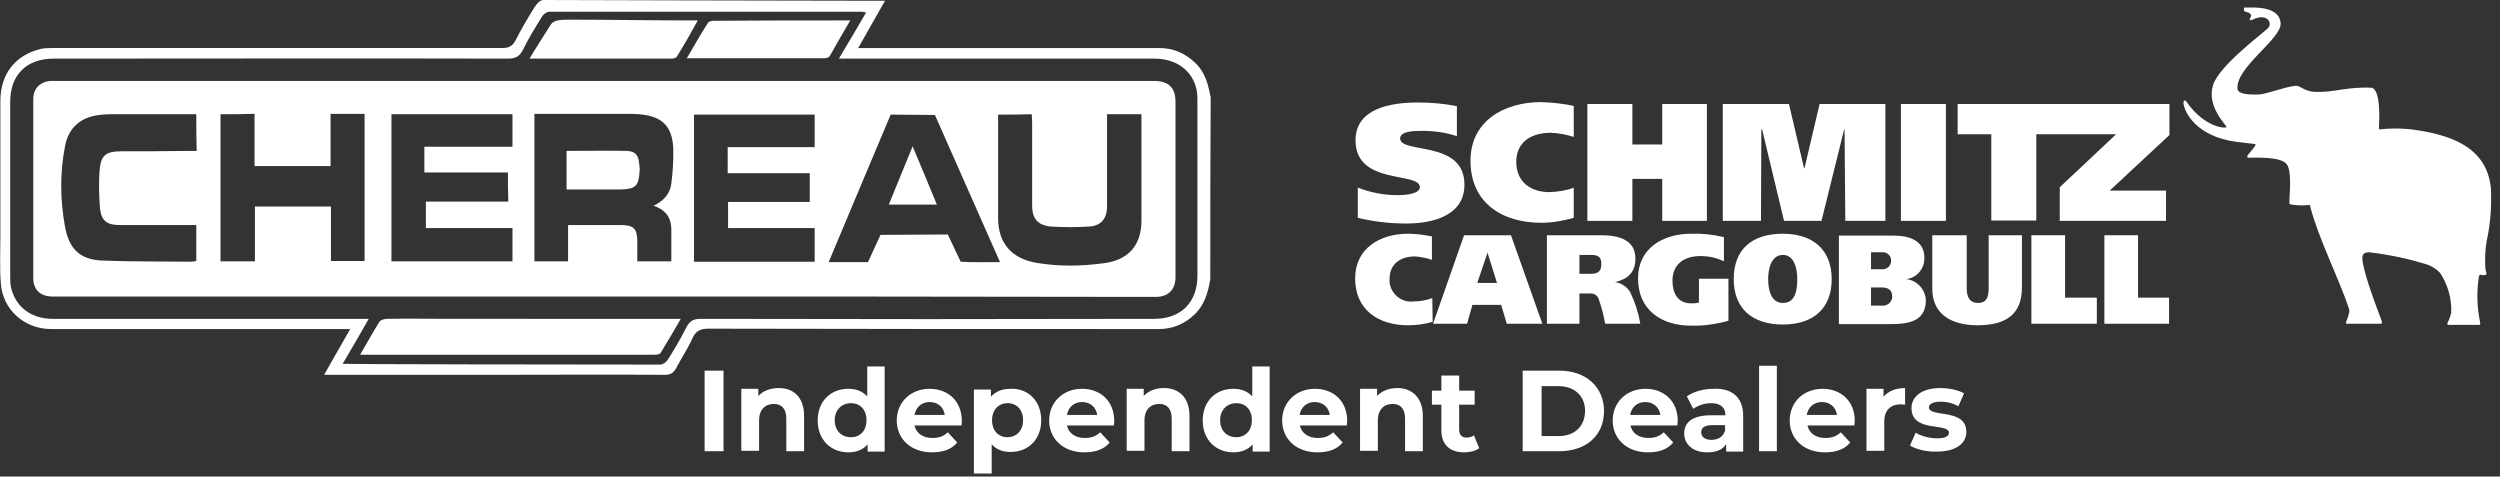
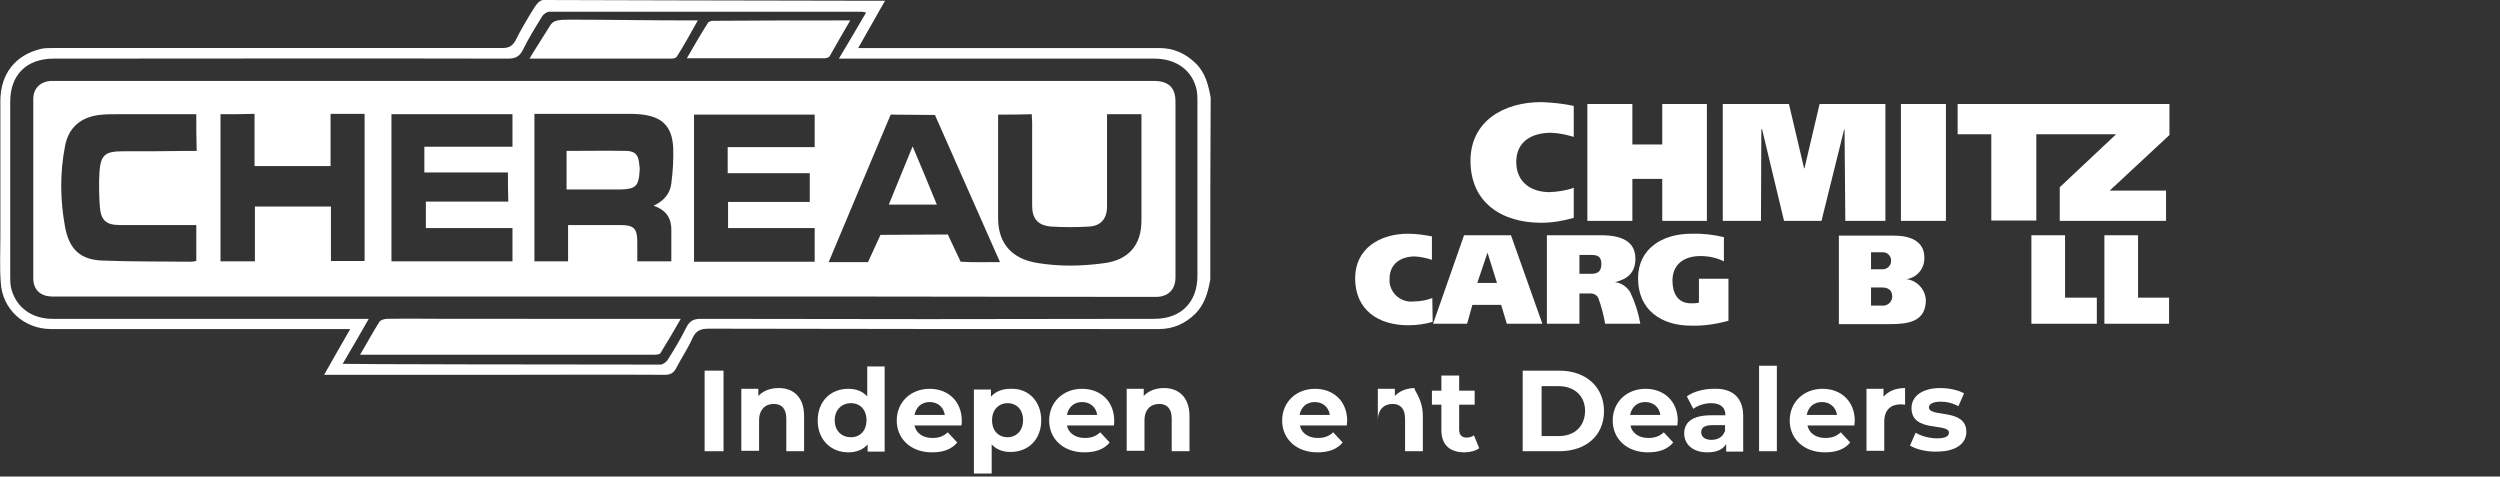
<svg xmlns="http://www.w3.org/2000/svg" version="1.1" id="Layer_1" x="0px" y="0px" viewBox="0 0 661 126" style="enable-background:new 0 0 661 126;" xml:space="preserve">
  <rect x="0" y="0" width="661" height="126" fill="#333333" stroke="none" />
  <style type="text/css">
	.st0{fill:#FFFFFF;}
	.st1{fill-rule:evenodd;clip-rule:evenodd;fill:#FFFFFF;}
</style>
  <path class="st0" d="M320,73.9c-0.6,3.4-1.5,6.6-4,9.1c-2.7,2.6-5.8,4-9.6,4c-39.7,0-79.3,0-119-0.1c-2.1,0-3.4,0.5-4.3,2.5  c-1.2,2.7-2.9,5.2-4.3,7.9c-0.7,1.3-1.5,1.8-3,1.8c-15.1-0.1-30.1,0-45.2,0H85.7C88,95,90.2,91.2,92.6,87H13.5  C6.4,87,0.6,81.8,0.2,74.7c-0.3-4-0.1-8.1-0.1-12.1V26.7c0-7.2,4-12.2,10.8-13.8c1-0.2,2-0.2,3.1-0.2h118.8c1.7,0,2.7-0.5,3.5-2  c1.4-2.8,3-5.5,4.6-8.1c0.6-1,1.5-2.4,2.6-2.6c4.5,0,64,0.2,87.8,0.2h2.7c-2.4,4.3-4.7,8.2-7.1,12.5h79.6c3.8,0,6.9,1.4,9.6,4  c2.6,2.5,3.4,5.8,4,9.1C320,41.9,320,57.9,320,73.9z M229,3.3c-0.6-0.1-0.9-0.2-1.2-0.2h-82.5c-0.7,0-1.6,0.6-2,1.3  c-1.8,2.9-3.6,5.8-5.1,8.9c-0.9,1.7-2,2.2-3.9,2.2c-40-0.1-80,0-120.1,0C7,15.5,2.7,19.8,2.7,26.9v46c0,1,0,2.1,0.2,3.1  c1.2,5.1,5.3,8.3,11,8.3h83.6c-2.4,4.2-4.6,8-6.9,11.9c0.5,0.1,56.3,0.2,84,0.2c0.6,0,1.5-0.6,1.9-1.2c1.8-2.8,3.5-5.7,5-8.7  c0.9-1.7,1.9-2.2,3.8-2.2c40,0.1,79.9,0.1,119.9,0c7.1,0,11.4-4.4,11.4-11.4v-46c0-1,0-2.1-0.2-3.1c-1.1-5.2-5.4-8.3-11.2-8.3h-83.4  C224.4,11.2,226.6,7.4,229,3.3L229,3.3z" />
  <path class="st0" d="M159.9,78.4H13.6c-2.9-0.1-4.8-1.8-4.8-4.8V26.2c0-2.8,1.8-4.6,4.6-4.8h292c3.6,0.1,5.4,1.8,5.4,5.5v46.6  c-0.1,3.1-1.9,4.9-5,5h-2.3C255.7,78.4,207.8,78.4,159.9,78.4z M172.8,54.4c2.8-1.3,4.4-3.3,4.7-5.9c0.4-3.1,0.6-6.3,0.5-9.4  c-0.3-5.9-3.1-8.4-9-8.9c-0.6,0-1.2-0.1-1.9-0.1h-25.8v39h8.9v-9.6H164c3.6,0,4.5,0.9,4.5,4.5v5.1h9v-8  C177.6,58,176.4,55.6,172.8,54.4L172.8,54.4z M58.3,30.2v38.9h9.1V54.6h20.1V69h8.9V30.1h-9v13.8H67.3V30.1  C64.2,30.2,61.3,30.2,58.3,30.2z M134.3,45.6h-22.1v-6.8h23.3v-8.6h-32v38.9h32v-8.8h-22.9v-7h21.8  C134.3,50.8,134.3,48.4,134.3,45.6L134.3,45.6z M183.5,30.3v38.9h31.9v-8.9h-22.9v-6.9h21.6v-7.6h-21.7v-6.9h23v-8.6L183.5,30.3  L183.5,30.3z M264.4,69.3l-17.2-38.9l-11.7-0.1c0,0-16.1,38.2-16.4,39h10.4l3.3-7.2l17.8-0.1l3.4,7.2  C256.9,69.4,261.2,69.3,264.4,69.3z M263.9,30.3v27.4c0,6.6,3.6,10.7,10.2,11.8c5.9,1,11.8,0.9,17.7,0.1c6.5-0.8,10-4.7,10-11.3  V32.2v-2h-9.1v24.4c0,3.2-1.6,5.1-4.7,5.3c-3.3,0.2-6.7,0.2-10.1,0c-3.5-0.3-5-2.1-5-5.5v-22c0-0.7-0.1-1.4-0.1-2.2  C269.8,30.3,266.9,30.3,263.9,30.3z M51.9,30.2H30.5c-1.4,0-2.9,0-4.3,0.2c-4.9,0.6-8.1,3.4-9,8.2c-1.4,7.1-1.3,14.3,0,21.4  c1.1,5.9,4,8.7,10,8.9c7.8,0.3,15.5,0.2,23.3,0.3c0.4,0,0.9-0.1,1.4-0.2v-9.5H31.7c-3.6,0-5-1.2-5.3-4.8c-0.2-3.1-0.3-6.1-0.1-9.2  c0.3-4.5,1.5-5.5,6.1-5.5c5.8,0,11.5,0,17.3-0.1H52C51.9,36.6,51.9,33.6,51.9,30.2z M95.2,93.8c1.9-3.2,3.4-6,5.1-8.7  c0.3-0.5,1.4-0.8,2.1-0.8c5.5-0.1,11,0,16.5,0H180c-1.9,3.3-3.6,6.2-5.4,9.1c-0.3,0.4-1.5,0.4-2.3,0.4H95.2z M184.5,5.4  c-1.9,3.4-3.6,6.5-5.5,9.5c-0.2,0.4-0.9,0.6-1.4,0.6H140c0.9-1.6,4.6-7.3,5.3-8.5c0.9-1.7,2.2-1.8,5.7-1.8c9.8,0,21.1,0.2,30.9,0.2  C181.9,5.4,184.5,5.4,184.5,5.4z M224.8,5.4c-2,3.4-3.7,6.4-5.4,9.4c-0.2,0.4-0.9,0.6-1.4,0.6h-36.4c1.8-3.1,3.7-6.4,5.6-9.4  c0.2-0.3,0.9-0.5,1.4-0.5C200.5,5.4,212.4,5.4,224.8,5.4z" />
  <path class="st0" d="M149.8,50.1V39.9c5.4,0,10.7-0.1,15.9,0c2.3,0.1,3.1,1.1,3.3,3.4c0.1,0.7,0.2,1.4,0.1,2c-0.2,3.9-1.1,4.7-5,4.8  C164.1,50.1,149.8,50.1,149.8,50.1z M247.7,54.1H235c2.1-5.1,4.1-10.1,6.3-15.4C243.6,44.1,245.6,49,247.7,54.1z" />
-   <path class="st1" d="M605.4,54c-0.4-0.4,0.8-7.6-0.6-10.3c-1.2-2.4-8.4-2-10.2-2c-0.3,0-0.6-0.2-0.4-0.5c0.2-0.4,1.6-1.9,2.1-2.7  c0.1-0.3,0-0.3,0-0.4l-5-0.6c-10.6-1.4-13.7-7.8-14-10.2c0-0.8,0.4-1,0.8-0.4c4.9,7,10.5,7.1,10.6,6.7s-5.3-5.3-3.6-11  c1.5-5.2,13.5-14,14.6-15.2c1.1-1.2,0-3.4-2.8-2.7c-1,0.2-1.6,0.8-2,0.6c-0.4-0.2,0.8-1.1,0-1.7c-0.8-0.6-1.1-0.3-1.4-0.6  s-0.3-1,0-1c1,0,1.9,0,2.9,0c3.1,0.1,6.5,1.1,6.6,4.2c0.2,4.1-12,11.7-11.4,17.3c0.2,1.5,3.1,1.5,5.3,1.5s7-2,9.9-2.3  c1.5-0.2,2.1,1.4,5.2,1.6c5.2,0.2,8.3-1.4,15.1-1.1c2.4,0.6,2,8.7,1.9,10.6c0,0.4,0,0.4,0.2,0.4c2.8-0.3,5.5-0.3,8.3,0  c9.9,1.3,20.1,4.4,21.1,15.7c0.2,4.6-0.1,9.2-1.1,13.7c-0.4,2.2-0.5,4.5-0.4,6.8c0,0.6,0.1,1.2,0.3,1.7c0,0.5,0,0.6-0.3,0.6  c-0.3,0.1-0.6,0.1-1,0c-0.2-0.1-0.6-0.2-0.7,0.6c-0.6,3.9-0.5,7.8,0.3,11.7c0.1,0.5,0.2,0.9-0.2,0.9h-8.1c-0.6,0-0.2-0.7,0-1.1  c0.3-0.7,0.5-1.3,0.7-2c0.2-3.8-0.9-7.5-2.9-10.6c-0.9-1-2-1.7-3.3-2.2c-5.1-1.6-10.3-2.7-15.5-3.3c-1,0-1.8,0.3-1.8,1.5  c0,2.9,3.1,11.3,4.8,15.8c0.4,1.1,0.7,1.6-0.1,1.6h-8.7c-0.5,0-0.3-0.5-0.2-0.7c0.8-2,0.9-2.7,0.6-3.5c-2.7-8-8.1-18.6-10.2-26.9  c0-0.3,0-0.3-0.4-0.3C608.6,54.4,607,54.3,605.4,54z" />
  <path class="st0" d="M399.5,62.2l8.3,23.4h-9.4l-1.5-5h-7.6l-1.4,5h-9l8.2-23.4L399.5,62.2z M395.8,74.8l-2.5-8l-2.7,8H395.8z" />
  <path class="st0" d="M500.8,62.3c4,0,8,1.3,8,5.8c0.1,2.9-2,5.4-4.8,5.7c2.8,0.3,5,2.6,5.2,5.5c0,5.8-4.7,6.4-9.6,6.4h-13.4V62.3  H500.8z M497.5,71.2c1.3,0.1,2.4-0.8,2.5-2c0-0.1,0-0.1,0-0.2c0.1-1.2-0.9-2.3-2.1-2.3c-0.1,0-0.3,0-0.4,0h-2.8v4.5L497.5,71.2z   M497.5,80.8c1.4,0.2,2.6-0.8,2.8-2.1c0-0.1,0-0.2,0-0.3c0-1.9-1.3-2.4-2.8-2.4h-2.8v4.8L497.5,80.8z" />
-   <path class="st0" d="M471.4,80.1c3.5,0,3.8-3.8,3.8-6.3c0-2.1-0.5-6.4-3.8-6.4c-3.3,0-3.9,4.2-3.9,6.4  C467.5,76.3,468.1,80.1,471.4,80.1L471.4,80.1z M471.4,61.8c8,0,12.9,4.3,12.9,12s-4.8,12-12.9,12c-8.1,0-13-4.2-13-12  S463.1,61.8,471.4,61.8L471.4,61.8z" />
  <path class="st0" d="M423.3,62.2c5.6,0,9.1,1.7,9.1,6.2c0,3.6-2,5.4-5.4,6.2c1.7,0.2,3.1,1.2,4,2.6c1.3,2.7,2.2,5.5,2.7,8.4h-9.3  c-0.4-2.3-1-4.6-1.8-6.8c-0.4-0.8-1.3-1.3-2.2-1.2h-2.8v8H409V62.2H423.3z M420.6,72.4c1.6,0,2.8-0.4,2.8-2.6s-1.2-2.4-2.9-2.4h-2.9  v5L420.6,72.4z" />
  <polygon class="st0" points="556.4,85.6 573.5,85.6 573.5,78.7 565.3,78.7 565.3,62.2 556.4,62.2 " />
  <path class="st0" d="M456.9,73.7h-7.7v6.3c-0.7,0.2-1.4,0.2-2.1,0.2c-3.6,0-4.9-2.8-4.9-6c0-4.2,2.9-6.5,7.4-6.5  c2.1,0,4.2,0.4,6.2,1.4v-6.4c-2.9-0.7-5.8-1-8.7-0.9c-7.5,0-14,3.9-14,11.8c0,8.4,6.2,12.5,14,12.5c3.3,0.1,6.7-0.4,9.9-1.3V73.7z" />
-   <path class="st0" d="M519.9,62.2h-9v14.2c0,6.9,5.4,9.6,11.9,9.6c7.1,0,11.8-2.5,11.8-10V62.2h-8.8v14c0,2.3-0.5,3.9-2.8,3.9  s-3-1.7-3-3.9V62.2z" />
  <polygon class="st0" points="537.1,85.6 554.4,85.6 554.4,78.7 546,78.7 546,62.2 537.1,62.2 " />
  <path class="st0" d="M378.7,78.8c-1.6,0.6-3.2,0.9-4.9,0.9c-3.2,0.4-6-1.9-6.4-5c0-0.3,0-0.6,0-1c0-3.9,2.9-5.9,6.7-5.9  c1.5,0.1,3,0.4,4.5,0.9v-6.2c-2.1-0.4-4.2-0.7-6.3-0.7c-7.5,0-14,3.9-14,11.8c0,8.4,6.2,12.4,14,12.4c2.2,0,4.4-0.3,6.5-0.9  L378.7,78.8z" />
  <path class="st0" d="M559.5,35.5l-14.9,14v8.9h28.1v-8h-14.9l15.8-14.7v-8.2h-56v8h8.9v22.8h11.9V35.5H559.5z" />
  <rect x="502.6" y="27.5" class="st0" width="11.9" height="30.9" />
  <polygon class="st0" points="455.5,58.4 465.6,58.4 465.7,34.2 465.9,34.2 471.7,58.4 481.6,58.4 487.6,34.2 487.7,34.2 487.9,58.4   498.5,58.4 498.5,27.5 481.1,27.5 477.1,44.5 477,44.5 473,27.5 455.5,27.5 " />
  <polygon class="st0" points="439.5,38.2 431.6,38.2 431.6,27.5 419.7,27.5 419.7,58.4 431.6,58.4 431.6,47.3 439.5,47.3 439.5,58.4   451.3,58.4 451.3,27.5 439.5,27.5 " />
  <path class="st0" d="M416.2,49.6c-2.1,0.8-4.3,1.1-6.5,1.2c-5,0-8.8-2.7-8.8-8s4-7.7,9.2-7.7c2.1,0.1,4.1,0.5,6,1.1V28  c-2.8-0.6-5.7-0.9-8.6-1c-10,0-18.7,5.1-18.7,15.5c0,11.1,8.3,16.4,18.7,16.4c2.9,0,5.8-0.5,8.6-1.3V49.6z" />
-   <path class="st0" d="M385.3,28.1c-3.4-0.7-6.9-1-10.4-1c-7.1,0-16.5,1.5-16.5,10c0,12,17,8.2,17,12.4c0,1.6-3.1,2.1-5.9,2.1  c-3.6,0-7.2-0.7-10.5-2v8c4.2,1,8.5,1.5,12.8,1.5c6.9,0,15.4-2,15.4-10.3c0-11.9-17-8-17-12.2c0-2,4-2,5.8-2c3.1,0,6.2,0.4,9.2,1.4  V28.1z" />
  <rect x="186.3" y="98" class="st0" width="5" height="21.3" />
  <path class="st0" d="M212.6,110v9.3h-4.7v-8.6c0-2.6-1.2-3.9-3.3-3.9c-2.2,0-3.9,1.4-3.9,4.4v8H196v-16.4h4.5v1.9  c1.3-1.4,3.2-2.1,5.4-2.1C209.8,102.6,212.6,105,212.6,110z" />
  <path class="st0" d="M229.3,104.8c-1.3-1.4-3-2-5-2c-4.6,0-8.1,3.2-8.1,8.4c0,5.1,3.5,8.4,8.1,8.4c2.1,0,3.9-0.7,5.1-2.1v1.9h4.5  V96.9h-4.6V104.8z M225,115.6c-2.5,0-4.3-1.7-4.3-4.5s1.9-4.5,4.3-4.5c2.4,0,4.1,1.7,4.1,4.5S227.4,115.6,225,115.6z" />
  <path class="st0" d="M254.3,111.3c0-5.3-3.7-8.5-8.5-8.5c-5,0-8.7,3.5-8.7,8.4c0,4.8,3.7,8.4,9.3,8.4c3,0,5.2-0.8,6.7-2.6l-2.5-2.7  c-1.2,1.1-2.4,1.5-4.1,1.5c-2.5,0-4.3-1.3-4.7-3.3h12.4C254.3,112.1,254.3,111.5,254.3,111.3z M241.8,109.7c0.4-2.1,1.9-3.4,4-3.4  c2.1,0,3.7,1.3,4,3.4H241.8z" />
  <path class="st0" d="M267.2,102.8c-2.2,0-4,0.7-5.2,2.1V103h-4.5v22.2h4.7v-7.7c1.3,1.4,3,2,5,2c4.6,0,8.1-3.2,8.1-8.4  C275.3,106,271.8,102.6,267.2,102.8z M266.4,115.6c-2.4,0-4.1-1.7-4.1-4.5s1.8-4.5,4.1-4.5c2.4,0,4.1,1.7,4.1,4.5  S268.7,115.6,266.4,115.6z" />
  <path class="st0" d="M294.6,111.3c0-5.3-3.7-8.5-8.5-8.5c-5,0-8.7,3.5-8.7,8.4c0,4.8,3.7,8.4,9.3,8.4c3,0,5.2-0.8,6.7-2.6l-2.5-2.7  c-1.2,1.1-2.4,1.5-4.1,1.5c-2.5,0-4.3-1.3-4.7-3.3h12.4C294.6,112.1,294.6,111.5,294.6,111.3z M282.1,109.7c0.4-2.1,1.9-3.4,4-3.4  c2.1,0,3.7,1.3,4,3.4H282.1z" />
  <path class="st0" d="M314.5,110v9.3h-4.7v-8.6c0-2.6-1.2-3.9-3.3-3.9c-2.2,0-3.9,1.4-3.9,4.4v8h-4.7v-16.4h4.5v1.9  c1.3-1.4,3.2-2.1,5.4-2.1C311.6,102.6,314.5,105,314.5,110z" />
-   <path class="st0" d="M335.7,96.9h-4.6v7.9c-1.3-1.4-3-2-5-2c-4.6,0-8.1,3.2-8.1,8.4c0,5.1,3.5,8.4,8.1,8.4c2.1,0,3.9-0.7,5.1-2.1  v1.9h4.5V96.7L335.7,96.9z M326.9,115.6c-2.5,0-4.3-1.7-4.3-4.5s1.9-4.5,4.3-4.5s4.1,1.7,4.1,4.5S329.2,115.6,326.9,115.6z" />
  <path class="st0" d="M356.2,111.3c0-5.3-3.7-8.5-8.5-8.5c-5,0-8.7,3.5-8.7,8.4c0,4.8,3.7,8.4,9.3,8.4c3,0,5.2-0.8,6.7-2.6l-2.5-2.7  c-1.2,1.1-2.4,1.5-4.1,1.5c-2.5,0-4.3-1.3-4.7-3.3h12.4C356.1,112.1,356.2,111.5,356.2,111.3z M343.6,109.7c0.4-2.1,1.9-3.4,4-3.4  c2.1,0,3.7,1.3,4,3.4H343.6z" />
-   <path class="st0" d="M376.2,110v9.3h-4.7v-8.6c0-2.6-1.2-3.9-3.3-3.9c-2.2,0-3.9,1.4-3.9,4.4v8h-4.7v-16.4h4.5v1.9  c1.3-1.4,3.2-2.1,5.4-2.1C373.2,102.6,376.2,105,376.2,110z" />
+   <path class="st0" d="M376.2,110v9.3h-4.7v-8.6c0-2.6-1.2-3.9-3.3-3.9c-2.2,0-3.9,1.4-3.9,4.4v8v-16.4h4.5v1.9  c1.3-1.4,3.2-2.1,5.4-2.1C373.2,102.6,376.2,105,376.2,110z" />
  <path class="st0" d="M391.1,118.5c-0.9,0.7-2.4,1.1-3.9,1.1c-3.9,0-6.1-2-6.1-5.9v-6.7h-2.5v-3.7h2.5v-4h4.7v4h4.1v3.7h-4.1v6.6  c0,1.4,0.7,2.1,2,2.1c0.7,0,1.4-0.2,1.9-0.6L391.1,118.5z" />
  <path class="st0" d="M412.3,98h-9.7v21.3h9.7c7,0,11.8-4.1,11.8-10.6C424.1,102.3,419.3,98,412.3,98z M412.1,115.3h-4.5v-13.2h4.5  c4.1,0,7,2.5,7,6.6C419,112.8,416.3,115.3,412.1,115.3z" />
  <path class="st0" d="M443.6,111.3c0-5.3-3.7-8.5-8.5-8.5c-5,0-8.7,3.5-8.7,8.4c0,4.8,3.7,8.4,9.3,8.4c3,0,5.2-0.8,6.7-2.6l-2.5-2.7  c-1.2,1.1-2.4,1.5-4.1,1.5c-2.5,0-4.3-1.3-4.7-3.3h12.4C443.5,112.1,443.6,111.5,443.6,111.3z M431,109.7c0.4-2.1,1.9-3.4,4-3.4  c2.1,0,3.7,1.3,4,3.4H431z" />
  <path class="st0" d="M453.1,102.8c-2.6,0-5.3,0.7-7.1,2l1.7,3.3c1.2-0.9,3-1.5,4.7-1.5c2.6,0,3.8,1.2,3.8,3.2h-3.8  c-5.1,0-7.1,2-7.1,4.8s2.2,5,6.1,5c2.4,0,4.1-0.7,5-2.2v2h4.5V110C460.9,105,457.9,102.6,453.1,102.8z M456,114.1  c-0.5,1.5-1.9,2.2-3.5,2.2c-1.7,0-2.7-0.8-2.7-2c0-1.1,0.7-1.9,3-1.9h3.3V114.1z" />
  <rect x="465.1" y="96.7" class="st0" width="4.7" height="22.6" />
  <path class="st0" d="M490.4,111.3c0-5.3-3.7-8.5-8.5-8.5c-5,0-8.7,3.5-8.7,8.4c0,4.8,3.7,8.4,9.3,8.4c3,0,5.2-0.8,6.7-2.6l-2.5-2.7  c-1.2,1.1-2.4,1.5-4.1,1.5c-2.5,0-4.3-1.3-4.7-3.3h12.4C490.3,112.1,490.4,111.5,490.4,111.3z M477.7,109.7c0.4-2.1,1.9-3.4,4-3.4  s3.7,1.3,4,3.4H477.7z" />
  <path class="st0" d="M503.7,102.6v4.4c-0.4,0-0.7-0.1-1.1-0.1c-2.6,0-4.4,1.4-4.4,4.6v7.7h-4.7v-16.4h4.5v2.1  C499.2,103.5,501.1,102.6,503.7,102.6L503.7,102.6z" />
  <path class="st0" d="M505,117.8l1.5-3.4c1.4,0.9,3.7,1.5,5.7,1.5c2.2,0,3.1-0.6,3.1-1.5c0-2.7-9.9,0.1-9.9-6.5  c0-3.1,2.8-5.3,7.6-5.3c2.2,0,4.7,0.5,6.3,1.4l-1.5,3.4c-1.7-0.9-3.2-1.2-4.7-1.2c-2.1,0-3.1,0.7-3.1,1.5c0,2.8,9.9,0.1,9.9,6.5  c0,3.1-2.8,5.2-7.8,5.2C509.4,119.5,506.6,118.8,505,117.8L505,117.8z" />
</svg>